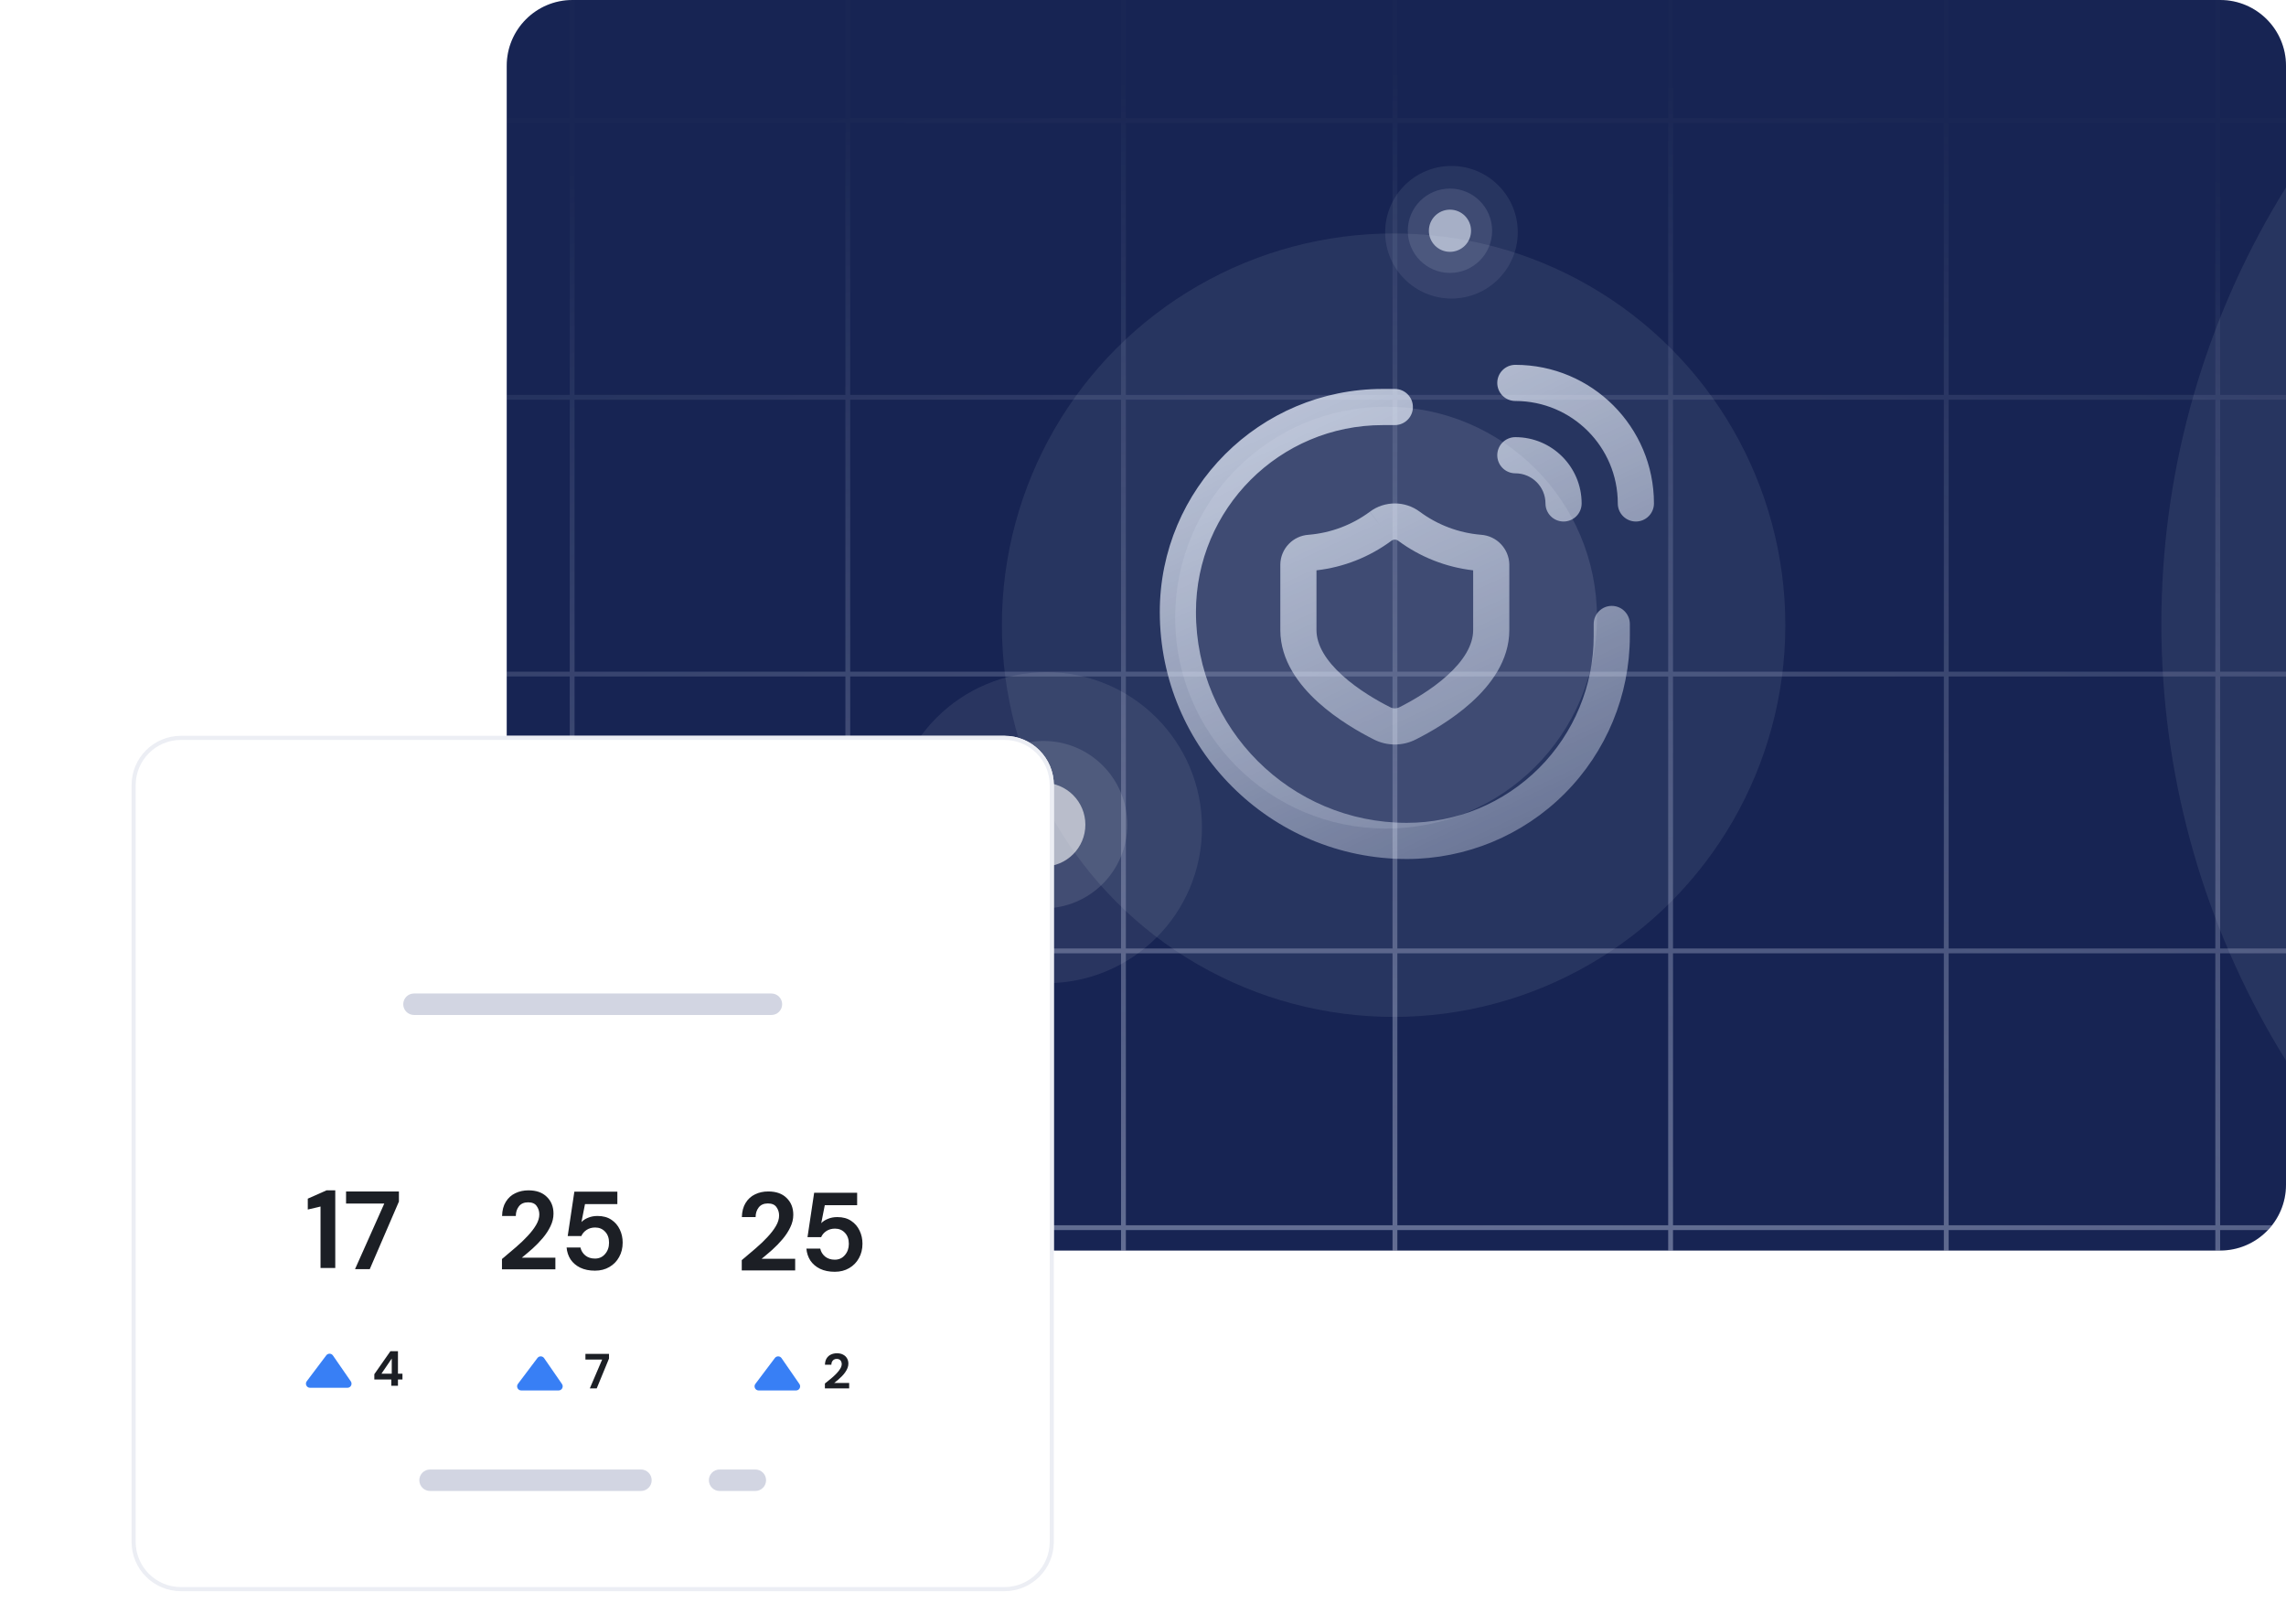
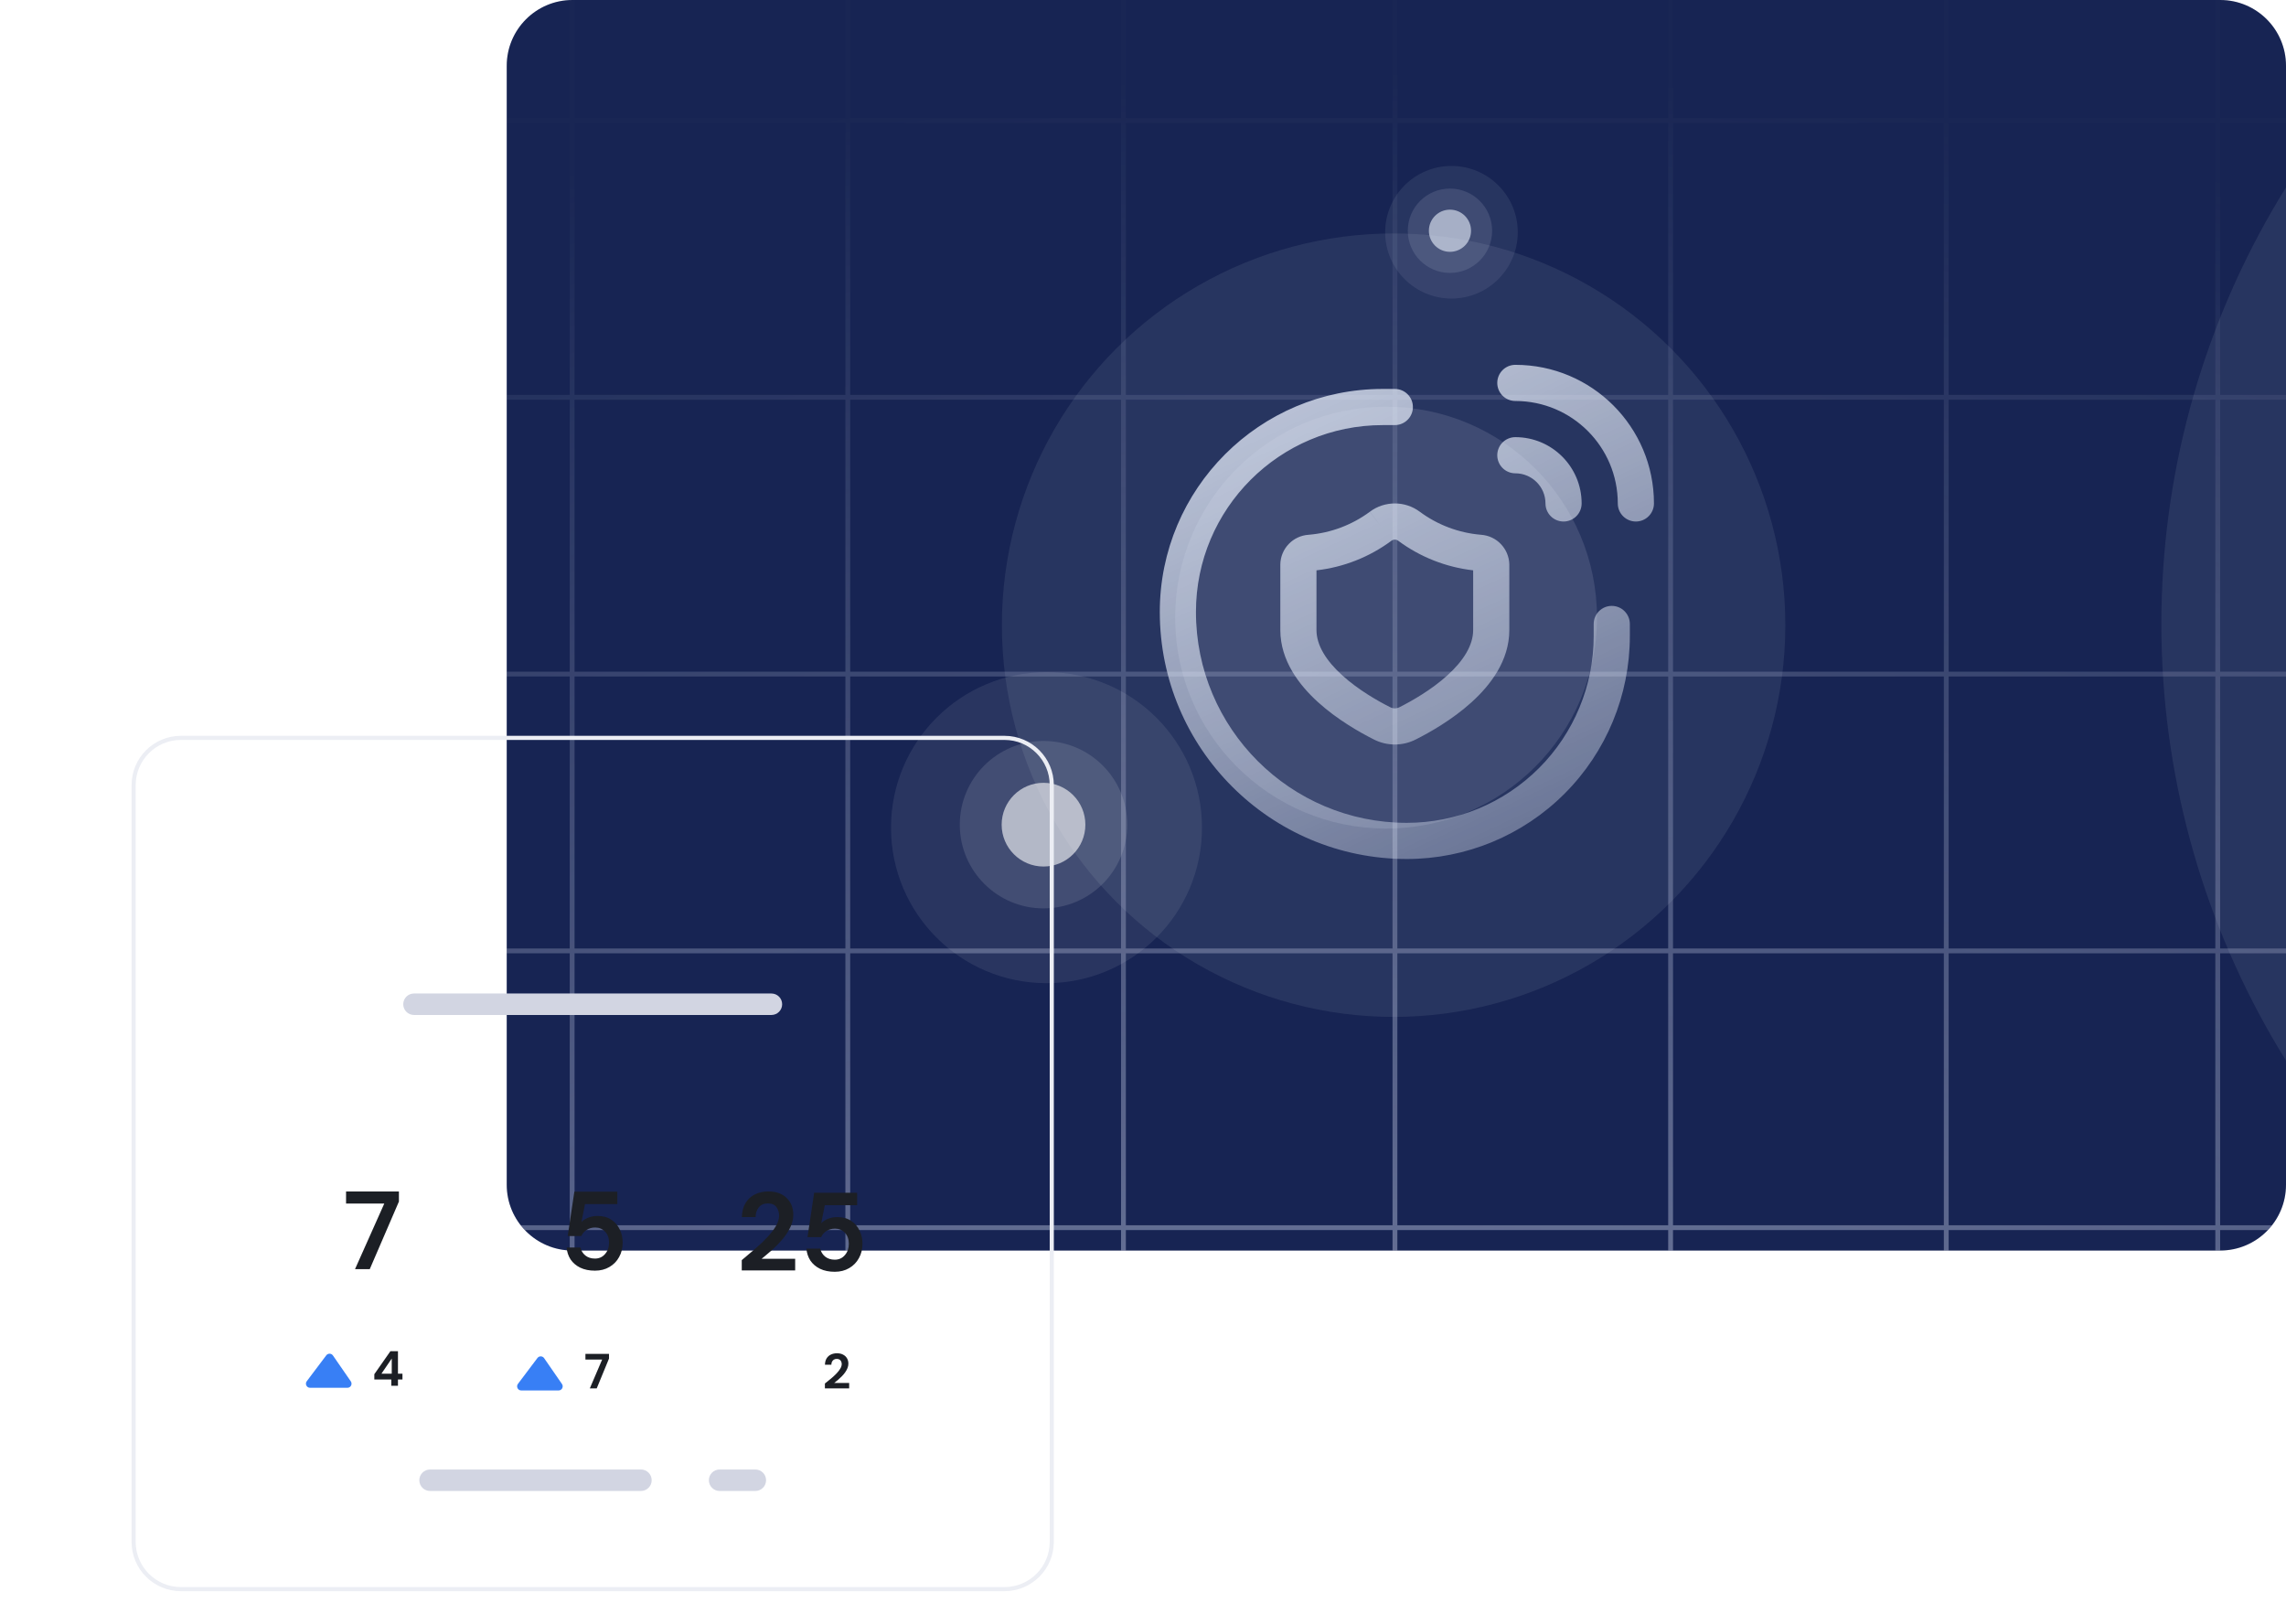
<svg xmlns="http://www.w3.org/2000/svg" width="556" height="395" viewBox="0 0 556 395" fill="none">
  <g clip-path="url(#clip0_2799_41663)">
    <g clip-path="url(#clip1_2799_41663)">
      <rect width="432.752" height="304.396" transform="translate(123.248 -0.24)" fill="#141B41" />
      <g style="mix-blend-mode:screen" opacity="0.2">
        <circle cx="338.954" cy="152.053" r="95.272" fill="white" fill-opacity="0.4" />
      </g>
      <circle opacity="0.2" cx="337.121" cy="150.221" r="51.3" fill="white" fill-opacity="0.6" />
      <path fill-rule="evenodd" clip-rule="evenodd" d="M-195.643 299.172L-195.643 402.861H-194.47L-194.47 299.172H-128.597V402.861H-127.424V299.172H-61.551V402.861H-60.379V299.172H5.494V402.861H6.667V299.172H71.524V402.861H72.697V299.172H138.57V402.861H139.742V299.172H205.615V402.861H206.788V299.172H272.661V402.861H273.833V299.172H338.69V402.861H339.863V299.172H405.736V402.861H406.909V299.172H472.782V402.861H473.954V299.172H538.811V402.861H539.984V299.172H605.857V402.861H607.03V299.172H672.902V402.861H674.075V299.172H739.948V402.861H741.121V299.172H805.978V402.861H807.15V299.172H873.023V402.861H874.196V299.172H966.481V297.999H874.196V231.853H966.481V230.681H874.196V164.535H966.481V163.363H874.196V97.217H966.481V96.044H874.196V29.899H966.481V28.726H874.196V-37.419H966.481V-38.592H874.196V-104.737H966.481V-105.91H874.196V-172.056H966.481V-173.228H874.196V-268.611H873.023V-173.228H807.15V-268.611H805.978V-173.228H741.121V-268.611H739.948V-173.228H674.075V-268.611H672.902V-173.228H607.03V-268.611H605.857V-173.228H539.984V-268.611H538.811V-173.228H473.954V-268.611H472.782V-173.228H406.909V-268.611H405.736V-173.228H339.863V-268.611H338.69V-173.228H273.833V-268.611H272.661V-173.228H206.788V-268.611H205.615V-173.228H139.742V-268.611H138.57V-173.228H72.697V-268.611H71.524V-173.228H6.667V-268.611H5.494V-173.228H-60.379V-268.611H-61.551V-173.228H-127.424V-268.611H-128.597V-173.228H-194.47L-194.47 -268.611H-195.642L-195.642 -173.228H-288.084V-172.056H-195.642V-105.91H-288.084V-104.737H-195.642V-38.592H-288.084V-37.419H-195.642L-195.643 28.726H-288.084V29.899H-195.643V96.044H-288.084V97.217H-195.643L-195.643 163.363H-288.084V164.535H-195.643V230.681H-288.084V231.853H-195.643V297.999H-288.084V299.172H-195.643ZM873.023 -172.056H807.15V-105.91H873.023V-172.056ZM873.023 -104.737H807.15V-38.592H873.023V-104.737ZM873.023 -37.419H807.15V28.726H873.023V-37.419ZM873.023 29.899H807.15V96.044H873.023V29.899ZM873.023 97.217H807.15V163.363H873.023V97.217ZM873.023 164.535H807.15V230.681H873.023V164.535ZM873.023 231.853H807.15V297.999H873.023V231.853ZM805.978 231.853V297.999H741.121V231.853H805.978ZM805.978 164.535V230.681H741.121V164.535H805.978ZM805.978 97.217V163.363H741.121V97.217H805.978ZM805.978 29.899V96.044H741.121V29.899H805.978ZM805.978 -37.419V28.726H741.121V-37.419H805.978ZM805.978 -104.737V-38.592H741.121V-104.737H805.978ZM805.978 -172.056V-105.91H741.121V-172.056H805.978ZM739.948 -172.056H674.075V-105.91H739.948V-172.056ZM739.948 -104.737H674.075V-38.592H739.948V-104.737ZM739.948 -37.419H674.075V28.726H739.948V-37.419ZM739.948 29.899H674.075L674.075 96.044H739.948V29.899ZM739.948 97.217H674.075V163.363H739.948V97.217ZM739.948 164.535H674.075V230.681H739.948V164.535ZM739.948 231.853H674.075V297.999H739.948V231.853ZM672.902 231.853V297.999H607.03V231.853H672.902ZM672.902 164.535V230.681H607.03V164.535H672.902ZM672.902 97.217V163.363H607.03V97.217H672.902ZM672.902 29.899L672.902 96.044H607.03L607.03 29.899H672.902ZM672.902 -37.419V28.726H607.03V-37.419H672.902ZM672.902 -104.737V-38.592H607.03V-104.737H672.902ZM672.902 -172.056V-105.91H607.03V-172.056H672.902ZM605.857 -172.056H539.984V-105.91H605.857V-172.056ZM605.857 -104.737H539.984V-38.592H605.857V-104.737ZM605.857 -37.419H539.984V28.726H605.857V-37.419ZM605.857 29.899H539.984L539.984 96.044H605.857L605.857 29.899ZM605.857 97.217H539.984V163.363H605.857V97.217ZM605.857 164.535H539.984V230.681H605.857V164.535ZM605.857 231.853H539.984V297.999H605.857V231.853ZM538.811 231.853V297.999H473.954V231.853H538.811ZM538.811 164.535V230.681H473.954V164.535H538.811ZM538.811 97.217V163.363H473.954V97.217H538.811ZM538.811 29.899L538.811 96.044H473.954L473.954 29.899H538.811ZM538.811 -37.419V28.726H473.954V-37.419H538.811ZM538.811 -104.737V-38.592H473.954V-104.737H538.811ZM538.811 -172.056V-105.91H473.954V-172.056H538.811ZM472.782 -172.056H406.909V-105.91H472.782V-172.056ZM472.782 -104.737H406.909V-38.592H472.782V-104.737ZM472.782 -37.419H406.909V28.726H472.782V-37.419ZM472.782 29.899H406.909L406.909 96.044H472.782L472.782 29.899ZM472.782 97.217H406.909V163.363H472.782V97.217ZM472.782 164.535H406.909V230.681H472.782V164.535ZM472.782 231.853H406.909V297.999H472.782V231.853ZM405.736 231.853V297.999H339.863V231.853H405.736ZM405.736 164.535V230.681H339.863V164.535H405.736ZM405.736 97.217V163.363H339.863V97.217H405.736ZM405.736 29.899L405.736 96.044H339.863L339.863 29.899H405.736ZM405.736 -37.419V28.726H339.863V-37.419H405.736ZM405.736 -104.737V-38.592H339.863V-104.737H405.736ZM405.736 -172.056V-105.91H339.863V-172.056H405.736ZM338.69 -172.056H273.833V-105.91H338.69V-172.056ZM338.69 -104.737H273.833V-38.592H338.69V-104.737ZM338.69 -37.419H273.833V28.726H338.69V-37.419ZM338.69 29.899H273.833L273.833 96.044H338.69L338.69 29.899ZM338.69 97.217H273.833V163.363H338.69V97.217ZM338.69 164.535H273.833V230.681H338.69V164.535ZM338.69 231.853H273.833V297.999H338.69V231.853ZM272.661 231.853V297.999H206.788V231.853H272.661ZM272.661 164.535V230.681H206.788V164.535H272.661ZM272.661 97.217V163.363H206.788V97.217H272.661ZM272.661 29.899L272.661 96.044H206.788L206.788 29.899H272.661ZM272.661 -37.419V28.726H206.788V-37.419H272.661ZM272.661 -104.737V-38.592H206.788V-104.737H272.661ZM272.661 -172.056V-105.91H206.788V-172.056H272.661ZM205.615 -172.056H139.742V-105.91H205.615V-172.056ZM205.615 -104.737H139.742V-38.592H205.615V-104.737ZM205.615 -37.419H139.742V28.726H205.615V-37.419ZM205.615 29.899H139.742L139.742 96.044H205.615L205.615 29.899ZM205.615 97.217H139.742V163.363H205.615V97.217ZM205.615 164.535H139.742V230.681H205.615V164.535ZM205.615 231.853H139.742V297.999H205.615V231.853ZM138.57 231.853V297.999H72.697V231.853H138.57ZM138.57 164.535V230.681H72.697V164.535H138.57ZM138.57 97.217V163.363H72.697V97.217H138.57ZM138.57 29.899L138.57 96.044H72.697L72.697 29.899H138.57ZM138.57 -37.419V28.726H72.697V-37.419H138.57ZM138.57 -104.737V-38.592H72.697V-104.737H138.57ZM138.57 -172.056V-105.91H72.697V-172.056H138.57ZM71.524 -172.056H6.667V-105.91H71.524V-172.056ZM71.524 -104.737H6.667V-38.592H71.524V-104.737ZM71.524 -37.419H6.667V28.726H71.524V-37.419ZM71.524 29.899H6.667L6.667 96.044H71.524L71.524 29.899ZM71.524 97.217H6.667V163.363H71.524V97.217ZM71.524 164.535H6.667V230.681H71.524V164.535ZM71.524 231.853H6.667V297.999H71.524V231.853ZM5.494 231.853V297.999H-60.379L-60.379 231.853H5.494ZM5.494 164.535V230.681H-60.379V164.535H5.494ZM5.494 97.217V163.363H-60.379V97.217H5.494ZM5.494 29.899L5.494 96.044H-60.379V29.899H5.494ZM5.494 -37.419V28.726H-60.379V-37.419H5.494ZM5.494 -104.737V-38.592H-60.379L-60.379 -104.737H5.494ZM5.494 -172.056V-105.91H-60.379V-172.056H5.494ZM-61.551 -172.056H-127.424V-105.91H-61.551V-172.056ZM-61.551 -104.737H-127.424L-127.424 -38.592H-61.551L-61.551 -104.737ZM-61.551 -37.419H-127.424V28.726H-61.551V-37.419ZM-61.551 29.899H-127.424V96.044H-61.551V29.899ZM-61.551 97.217H-127.424V163.363H-61.551V97.217ZM-61.551 164.535H-127.424V230.681H-61.551V164.535ZM-61.551 231.853H-127.424L-127.424 297.999H-61.551L-61.551 231.853ZM-128.597 231.853L-128.597 297.999H-194.47V231.853H-128.597ZM-128.597 164.535V230.681H-194.47L-194.47 164.535H-128.597ZM-128.597 97.217V163.363H-194.47V97.217H-128.597ZM-128.597 29.899V96.044H-194.47L-194.47 29.899H-128.597ZM-128.597 -37.419V28.726H-194.47V-37.419H-128.597ZM-128.597 -104.737L-128.597 -38.592H-194.47L-194.47 -104.737H-128.597ZM-128.597 -172.056V-105.91H-194.47V-172.056H-128.597Z" fill="url(#paint0_radial_2799_41663)" />
      <g filter="url(#filter0_b_2799_41663)">
        <path fill-rule="evenodd" clip-rule="evenodd" d="M364.165 93.131C364.165 90.702 366.133 88.733 368.562 88.733C387.18 88.733 402.274 103.827 402.274 122.445C402.274 124.874 400.305 126.842 397.877 126.842C395.448 126.842 393.479 124.874 393.479 122.445C393.479 108.684 382.323 97.528 368.562 97.528C366.133 97.528 364.165 95.559 364.165 93.131ZM336.316 94.596C306.364 94.596 282.084 118.877 282.084 148.828C282.084 182.018 308.989 208.923 342.179 208.923C356.562 208.923 370.356 203.209 380.527 193.039C390.697 182.868 396.411 169.074 396.411 154.691V151.76C396.411 149.331 394.442 147.363 392.014 147.363C389.585 147.363 387.616 149.331 387.616 151.76V154.691C387.616 166.742 382.829 178.299 374.308 186.82C365.787 195.342 354.23 200.129 342.179 200.129C313.846 200.129 290.878 177.161 290.878 148.828C290.878 123.734 311.221 103.391 336.316 103.391H339.247C341.676 103.391 343.645 101.422 343.645 98.993C343.645 96.565 341.676 94.596 339.247 94.596H336.316ZM345.314 124.458C341.715 121.774 336.78 121.774 333.181 124.458C328.835 127.681 323.673 129.623 318.281 130.065C314.458 130.308 311.456 133.451 311.399 137.289V153.225C311.399 160.681 316.005 166.648 320.607 170.813C325.303 175.062 330.772 178.148 334.127 179.84C337.342 181.486 341.152 181.486 344.367 179.84C347.72 178.15 353.19 175.068 357.887 170.82C362.491 166.656 367.096 160.689 367.096 153.225V137.355L367.095 137.235C366.99 133.435 364.022 130.337 360.235 130.066C354.835 129.628 349.666 127.685 345.314 124.458ZM333.181 124.458L333.174 124.463L335.805 127.986L333.185 124.455L333.181 124.458ZM338.436 131.509C338.917 131.15 339.578 131.15 340.059 131.509L340.07 131.518C345.415 135.482 351.705 137.961 358.302 138.713V153.225C358.302 156.951 355.946 160.719 351.988 164.298C348.129 167.788 343.446 170.456 340.396 171.993L340.363 172.01C339.663 172.37 338.832 172.37 338.132 172.01L338.099 171.993C335.051 170.457 330.367 167.785 326.508 164.292C322.548 160.709 320.193 156.942 320.193 153.225V138.713C326.79 137.961 333.08 135.482 338.425 131.518L338.436 131.509ZM318.825 138.842L318.864 138.84C318.851 138.841 318.838 138.842 318.825 138.842ZM368.562 106.322C366.133 106.322 364.165 108.291 364.165 110.719C364.165 113.148 366.133 115.117 368.562 115.117C372.609 115.117 375.891 118.398 375.891 122.445C375.891 124.874 377.859 126.842 380.288 126.842C382.716 126.842 384.685 124.874 384.685 122.445C384.685 113.541 377.466 106.322 368.562 106.322Z" fill="url(#paint1_linear_2799_41663)" fill-opacity="0.8" />
      </g>
      <g style="mix-blend-mode:screen" opacity="0.2">
        <circle cx="353.025" cy="56.487" r="16.123" fill="white" fill-opacity="0.4" />
      </g>
      <circle opacity="0.2" cx="352.659" cy="56.121" r="10.26" fill="white" fill-opacity="0.6" />
      <circle cx="352.659" cy="56.121" r="5.13" fill="white" fill-opacity="0.6" />
      <g style="mix-blend-mode:screen" opacity="0.2">
        <circle cx="726.787" cy="151.76" r="201.098" fill="white" fill-opacity="0.4" />
      </g>
      <g style="mix-blend-mode:color-burn">
        <rect width="432.752" height="304.396" transform="translate(123.248 -0.24)" fill="#387FF5" fill-opacity="0.1" />
      </g>
      <g style="mix-blend-mode:screen" opacity="0.2">
        <circle cx="254.529" cy="201.301" r="37.816" fill="white" fill-opacity="0.4" />
      </g>
      <circle opacity="0.2" cx="253.802" cy="200.574" r="20.362" fill="white" fill-opacity="0.6" />
      <circle cx="253.802" cy="200.574" r="10.181" fill="white" fill-opacity="0.6" />
    </g>
  </g>
  <g filter="url(#filter1_dddd_2799_41663)">
-     <path d="M32 144.963C32 138.335 37.373 132.963 44 132.963H244.312C250.94 132.963 256.312 138.335 256.312 144.963V329C256.312 335.627 250.94 341 244.312 341H44C37.373 341 32 335.627 32 329V144.963Z" fill="white" />
    <path d="M32.5 144.963C32.5 138.612 37.649 133.463 44 133.463H244.312C250.663 133.463 255.812 138.612 255.812 144.963V329C255.812 335.351 250.663 340.5 244.312 340.5H44C37.649 340.5 32.5 335.351 32.5 329V144.963Z" stroke="#ECEEF4" />
    <path d="M98.076 198.247C98.076 196.804 99.245 195.635 100.688 195.635H187.624C189.066 195.635 190.235 196.804 190.235 198.247C190.235 199.689 189.066 200.858 187.624 200.858H100.688C99.245 200.858 98.076 199.689 98.076 198.247Z" fill="#D2D5E2" />
    <path d="M86.351 262.67L93.466 246.723H84.168V243.781H97.024V246.237L89.936 262.67H86.351Z" fill="#1C1F25" />
-     <path d="M77.959 262.399V247.449L74.859 248.178V245.534L79.414 243.51H81.543V262.399H77.959Z" fill="#1C1F25" />
    <path d="M79.355 283.639L74.613 289.93C74.117 290.589 74.587 291.532 75.412 291.532H84.5C85.306 291.532 85.781 290.627 85.323 289.964L80.976 283.672C80.589 283.111 79.766 283.094 79.355 283.639Z" fill="#387FF5" />
    <path d="M95.172 291.032V289.508H91.044V288.224L94.957 282.632H96.793V288.104H97.885V289.508H96.793V291.032H95.172ZM92.772 288.104H95.281V284.42L92.772 288.104Z" fill="#1C1F25" />
    <path d="M144.708 263.046C143.325 263.046 142.13 262.803 141.124 262.318C140.135 261.832 139.354 261.166 138.779 260.321C138.222 259.457 137.898 258.486 137.809 257.407H141.178C141.339 258.18 141.735 258.828 142.364 259.349C142.992 259.853 143.774 260.105 144.708 260.105C145.715 260.105 146.532 259.736 147.161 258.999C147.808 258.261 148.131 257.344 148.131 256.246C148.131 255.113 147.808 254.213 147.161 253.548C146.532 252.882 145.733 252.549 144.762 252.549C143.954 252.549 143.253 252.747 142.66 253.143C142.067 253.539 141.645 254.034 141.393 254.627H138.078L139.695 243.834H150.153V246.856H142.283L141.42 251.227C141.815 250.795 142.355 250.445 143.037 250.175C143.72 249.887 144.484 249.743 145.328 249.743C146.676 249.743 147.799 250.049 148.697 250.661C149.596 251.254 150.278 252.046 150.746 253.035C151.213 254.007 151.446 255.068 151.446 256.219C151.446 257.532 151.159 258.702 150.584 259.727C150.027 260.753 149.236 261.562 148.212 262.156C147.206 262.749 146.038 263.046 144.708 263.046Z" fill="#1C1F25" />
-     <path d="M122.088 262.722V260.213C123.238 259.259 124.352 258.315 125.43 257.38C126.526 256.444 127.496 255.518 128.341 254.6C129.203 253.683 129.886 252.792 130.389 251.929C130.91 251.047 131.171 250.193 131.171 249.365C131.171 248.592 130.955 247.908 130.524 247.315C130.111 246.721 129.419 246.424 128.449 246.424C127.46 246.424 126.715 246.748 126.212 247.396C125.708 248.043 125.457 248.826 125.457 249.743H122.115C122.151 248.358 122.456 247.207 123.031 246.289C123.606 245.354 124.37 244.661 125.322 244.211C126.274 243.744 127.344 243.51 128.529 243.51C130.452 243.51 131.943 244.041 133.004 245.102C134.082 246.145 134.621 247.503 134.621 249.176C134.621 250.22 134.378 251.236 133.893 252.226C133.426 253.215 132.806 254.168 132.033 255.086C131.261 256.003 130.425 256.867 129.527 257.676C128.628 258.468 127.757 259.205 126.912 259.889H135.079V262.722H122.088Z" fill="#1C1F25" />
    <path d="M130.716 284.286L125.975 290.578C125.478 291.237 125.948 292.18 126.773 292.18H135.861C136.668 292.18 137.142 291.275 136.684 290.612L132.338 284.32C131.95 283.759 131.127 283.742 130.716 284.286Z" fill="#387FF5" />
    <path d="M143.455 291.68L146.455 284.66H142.387V283.28H148.123V284.42L145.135 291.68H143.455Z" fill="#1C1F25" />
    <path d="M203.031 263.318C201.647 263.318 200.452 263.075 199.446 262.589C198.458 262.103 197.676 261.438 197.101 260.592C196.544 259.729 196.221 258.757 196.131 257.678H199.5C199.662 258.452 200.057 259.099 200.686 259.621C201.315 260.125 202.096 260.376 203.031 260.376C204.037 260.376 204.854 260.008 205.483 259.27C206.13 258.533 206.454 257.615 206.454 256.518C206.454 255.384 206.13 254.485 205.483 253.819C204.854 253.154 204.055 252.821 203.085 252.821C202.276 252.821 201.575 253.019 200.982 253.415C200.389 253.81 199.967 254.305 199.716 254.899H196.4L198.018 244.105H208.475V247.127H200.605L199.742 251.499C200.138 251.067 200.677 250.716 201.36 250.446C202.042 250.159 202.806 250.015 203.651 250.015C204.998 250.015 206.121 250.32 207.02 250.932C207.918 251.526 208.601 252.317 209.068 253.307C209.535 254.278 209.769 255.339 209.769 256.491C209.769 257.804 209.481 258.973 208.906 259.999C208.349 261.024 207.559 261.834 206.534 262.427C205.528 263.021 204.36 263.318 203.031 263.318Z" fill="#1C1F25" />
    <path d="M180.41 262.994V260.484C181.56 259.531 182.674 258.587 183.752 257.651C184.848 256.716 185.819 255.789 186.663 254.872C187.526 253.954 188.208 253.064 188.711 252.2C189.233 251.319 189.493 250.464 189.493 249.637C189.493 248.863 189.277 248.18 188.846 247.586C188.433 246.992 187.741 246.696 186.771 246.696C185.783 246.696 185.037 247.019 184.534 247.667C184.031 248.315 183.779 249.097 183.779 250.015H180.437C180.473 248.63 180.779 247.478 181.353 246.561C181.928 245.625 182.692 244.933 183.644 244.483C184.597 244.015 185.666 243.781 186.852 243.781C188.774 243.781 190.266 244.312 191.326 245.373C192.404 246.417 192.943 247.775 192.943 249.448C192.943 250.491 192.7 251.508 192.215 252.497C191.748 253.487 191.128 254.44 190.356 255.357C189.583 256.275 188.747 257.138 187.849 257.948C186.951 258.739 186.079 259.477 185.235 260.161H193.401V262.994H180.41Z" fill="#1C1F25" />
-     <path d="M188.466 284.286L183.725 290.578C183.228 291.237 183.698 292.18 184.523 292.18H193.611C194.418 292.18 194.892 291.275 194.434 290.612L190.088 284.32C189.7 283.759 188.877 283.742 188.466 284.286Z" fill="#387FF5" />
    <path d="M200.632 291.68V290.492C201.152 290.084 201.656 289.676 202.144 289.268C202.632 288.86 203.068 288.456 203.452 288.056C203.844 287.648 204.152 287.252 204.376 286.868C204.608 286.484 204.724 286.112 204.724 285.752C204.724 285.528 204.68 285.324 204.592 285.14C204.512 284.948 204.384 284.796 204.208 284.684C204.032 284.564 203.8 284.504 203.512 284.504C203.232 284.504 202.992 284.568 202.792 284.696C202.6 284.824 202.452 284.996 202.348 285.212C202.252 285.42 202.204 285.656 202.204 285.92H200.644C200.66 285.304 200.796 284.788 201.052 284.372C201.316 283.956 201.664 283.648 202.096 283.448C202.536 283.24 203.024 283.136 203.56 283.136C204.152 283.136 204.652 283.248 205.06 283.472C205.476 283.688 205.792 283.984 206.008 284.36C206.232 284.736 206.344 285.168 206.344 285.656C206.344 286.024 206.272 286.384 206.128 286.736C205.992 287.088 205.804 287.432 205.564 287.768C205.332 288.096 205.068 288.412 204.772 288.716C204.476 289.02 204.164 289.312 203.836 289.592C203.508 289.864 203.192 290.12 202.888 290.36H206.536V291.68H200.632Z" fill="#1C1F25" />
    <path d="M101.988 314.016C101.988 312.574 103.157 311.405 104.6 311.405H155.89C157.332 311.405 158.501 312.574 158.501 314.016C158.501 315.458 157.332 316.627 155.89 316.627H104.6C103.157 316.627 101.988 315.458 101.988 314.016Z" fill="#D2D5E2" />
    <path d="M172.412 314.016C172.412 312.574 173.581 311.405 175.023 311.405H183.712C185.154 311.405 186.323 312.574 186.323 314.016C186.323 315.458 185.154 316.627 183.712 316.627H175.023C173.581 316.627 172.412 315.458 172.412 314.016Z" fill="#D2D5E2" />
  </g>
  <defs>
    <filter id="filter0_b_2799_41663" x="264.202" y="76.715" width="150.09" height="150.091" filterUnits="userSpaceOnUse" color-interpolation-filters="sRGB">
      <feFlood flood-opacity="0" result="BackgroundImageFix" />
      <feGaussianBlur in="BackgroundImageFix" stdDeviation="2.345" />
      <feComposite in2="SourceAlpha" operator="in" result="effect1_backgroundBlur_2799_41663" />
      <feBlend mode="normal" in="SourceGraphic" in2="effect1_backgroundBlur_2799_41663" result="shape" />
    </filter>
    <filter id="filter1_dddd_2799_41663" x="0" y="122.963" width="288.312" height="272.037" filterUnits="userSpaceOnUse" color-interpolation-filters="sRGB">
      <feFlood flood-opacity="0" result="BackgroundImageFix" />
      <feColorMatrix in="SourceAlpha" type="matrix" values="0 0 0 0 0 0 0 0 0 0 0 0 0 0 0 0 0 0 127 0" result="hardAlpha" />
      <feOffset dy="22" />
      <feGaussianBlur stdDeviation="16" />
      <feColorMatrix type="matrix" values="0 0 0 0 0.171 0 0 0 0 0.226 0 0 0 0 0.446 0 0 0 0.05 0" />
      <feBlend mode="normal" in2="BackgroundImageFix" result="effect1_dropShadow_2799_41663" />
      <feColorMatrix in="SourceAlpha" type="matrix" values="0 0 0 0 0 0 0 0 0 0 0 0 0 0 0 0 0 0 127 0" result="hardAlpha" />
      <feOffset dy="18" />
      <feGaussianBlur stdDeviation="10" />
      <feColorMatrix type="matrix" values="0 0 0 0 0.171 0 0 0 0 0.226 0 0 0 0 0.446 0 0 0 0.05 0" />
      <feBlend mode="normal" in2="effect1_dropShadow_2799_41663" result="effect2_dropShadow_2799_41663" />
      <feColorMatrix in="SourceAlpha" type="matrix" values="0 0 0 0 0 0 0 0 0 0 0 0 0 0 0 0 0 0 127 0" result="hardAlpha" />
      <feOffset dy="6" />
      <feGaussianBlur stdDeviation="4" />
      <feColorMatrix type="matrix" values="0 0 0 0 0.171 0 0 0 0 0.226 0 0 0 0 0.446 0 0 0 0.05 0" />
      <feBlend mode="normal" in2="effect2_dropShadow_2799_41663" result="effect3_dropShadow_2799_41663" />
      <feColorMatrix in="SourceAlpha" type="matrix" values="0 0 0 0 0 0 0 0 0 0 0 0 0 0 0 0 0 0 127 0" result="hardAlpha" />
      <feOffset />
      <feGaussianBlur stdDeviation="0.5" />
      <feColorMatrix type="matrix" values="0 0 0 0 0.171 0 0 0 0 0.226 0 0 0 0 0.446 0 0 0 0.05 0" />
      <feBlend mode="normal" in2="effect3_dropShadow_2799_41663" result="effect4_dropShadow_2799_41663" />
      <feBlend mode="normal" in="SourceGraphic" in2="effect4_dropShadow_2799_41663" result="shape" />
    </filter>
    <radialGradient id="paint0_radial_2799_41663" cx="0" cy="0" r="1" gradientUnits="userSpaceOnUse" gradientTransform="translate(336.051 742.186) rotate(180) scale(762.441 723.584)">
      <stop stop-color="#EDECF3" />
      <stop offset="1" stop-color="#E6E5F5" stop-opacity="0.01" />
    </radialGradient>
    <linearGradient id="paint1_linear_2799_41663" x1="309.464" y1="81.405" x2="372.399" y2="216.485" gradientUnits="userSpaceOnUse">
      <stop stop-color="white" />
      <stop offset="1" stop-color="white" stop-opacity="0.38" />
    </linearGradient>
    <clipPath id="clip0_2799_41663">
      <path d="M123.248 16C123.248 7.163 130.411 0 139.248 0H540C548.836 0 556 7.163 556 16V288.148C556 296.985 548.836 304.148 540 304.148H139.248C130.411 304.148 123.248 296.985 123.248 288.148V16Z" fill="white" />
    </clipPath>
    <clipPath id="clip1_2799_41663">
      <rect width="432.752" height="304.396" fill="white" transform="translate(123.248 -0.24)" />
    </clipPath>
  </defs>
</svg>